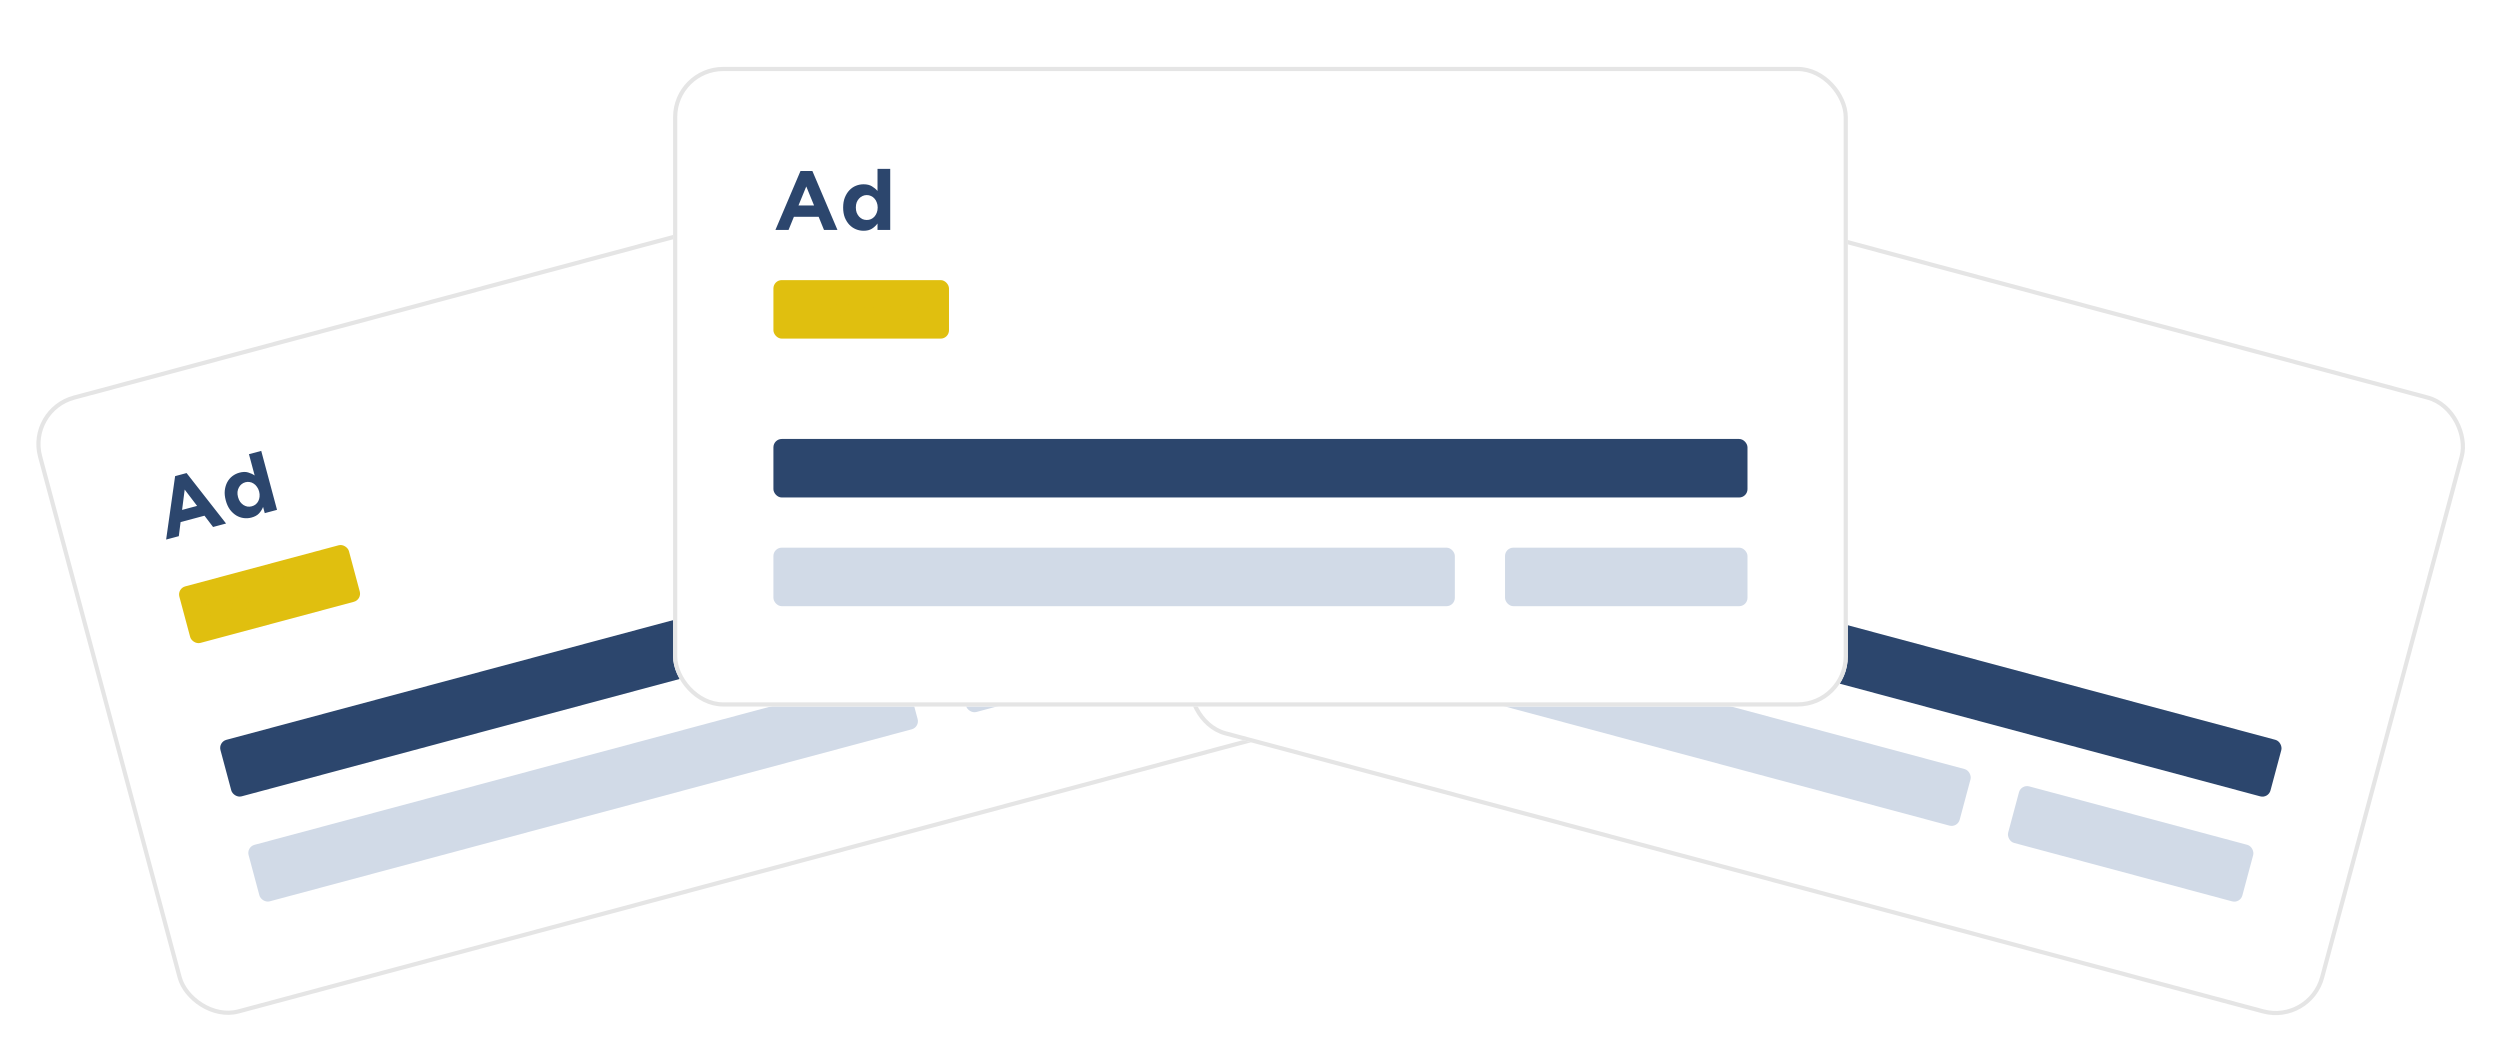
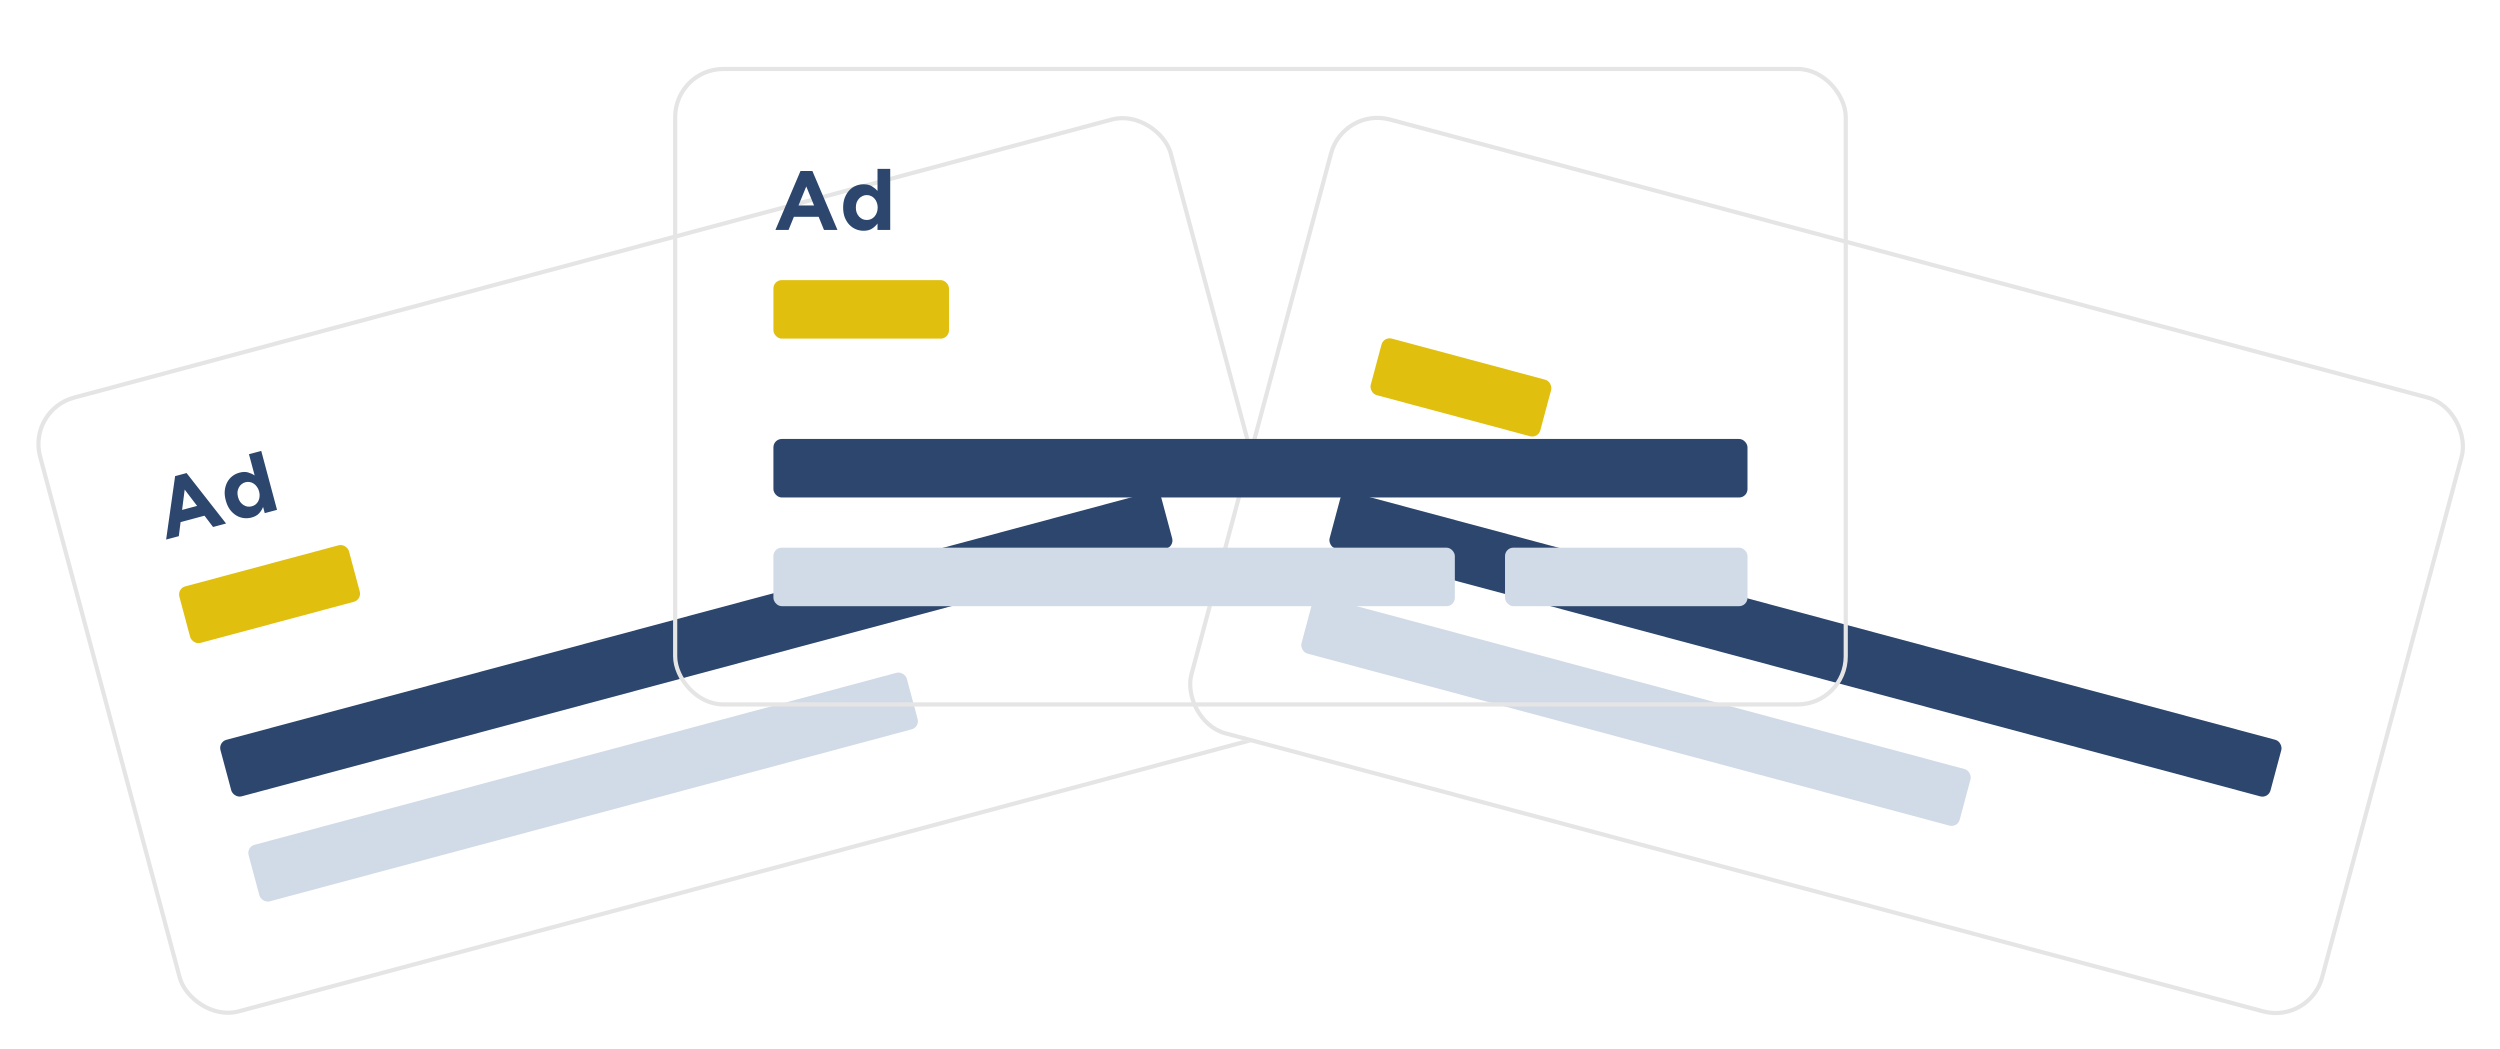
<svg xmlns="http://www.w3.org/2000/svg" width="598" height="251" viewBox="0 0 598 251" fill="none">
  <g filter="url(#filter0_d_560_3600)">
    <rect x="8" y="93.728" width="281" height="153" rx="12" transform="rotate(-15 8 93.728)" fill="white" />
    <path d="M56.074 121.223L46.629 109.156L43.886 109.891L41.739 125.063L44.773 124.251L45.196 120.886L50.914 119.354L52.964 122.056L56.074 121.223ZM49.148 117.012L45.555 117.974L46.176 113.108L49.148 117.012ZM68.265 117.956L64.486 103.853L61.549 104.64L62.916 109.74C62.458 109.421 61.93 109.176 61.332 109.005C60.747 108.831 60.061 108.849 59.276 109.059C58.657 109.225 58.096 109.5 57.592 109.883C57.087 110.267 56.678 110.749 56.364 111.33C56.06 111.895 55.862 112.548 55.771 113.291C55.69 114.016 55.765 114.811 55.996 115.674L56.006 115.712C56.237 116.575 56.572 117.307 57.008 117.908C57.455 118.492 57.959 118.957 58.521 119.304C59.08 119.637 59.674 119.844 60.303 119.924C60.931 120.004 61.548 119.963 62.154 119.8C62.926 119.593 63.523 119.268 63.942 118.824C64.371 118.364 64.7 117.841 64.93 117.255L65.328 118.743L68.265 117.956ZM63.985 113.574C64.099 113.999 64.133 114.411 64.088 114.81C64.052 115.192 63.953 115.543 63.79 115.863C63.637 116.166 63.425 116.43 63.154 116.654C62.892 116.863 62.587 117.013 62.239 117.106C61.892 117.2 61.546 117.223 61.202 117.177C60.868 117.115 60.552 116.993 60.255 116.81C59.954 116.615 59.686 116.362 59.452 116.052C59.226 115.726 59.056 115.35 58.943 114.925L58.932 114.887C58.815 114.449 58.774 114.039 58.81 113.657C58.858 113.271 58.965 112.925 59.132 112.618C59.295 112.298 59.507 112.034 59.769 111.826C60.04 111.602 60.349 111.443 60.697 111.35C61.045 111.256 61.386 111.241 61.72 111.303C62.063 111.349 62.379 111.472 62.667 111.671C62.964 111.853 63.226 112.108 63.451 112.434C63.686 112.743 63.861 113.111 63.974 113.536L63.985 113.574Z" fill="#2C466D" />
    <rect x="44.382" y="136.779" width="42" height="14" rx="2" transform="rotate(-15 44.382 136.779)" fill="#E0BF0F" />
    <path d="M55.602 144.125L55.318 143.067L52.382 143.854L52.078 142.718L54.628 142.034L54.344 140.976L51.794 141.659L51.5 140.562L54.398 139.785L54.114 138.727L50.034 139.82L51.483 145.229L55.602 144.125ZM60.331 142.858L59.612 140.177C59.484 139.698 59.259 139.355 58.939 139.148C58.624 138.94 58.242 138.896 57.794 139.016C57.644 139.056 57.515 139.11 57.406 139.178C57.297 139.246 57.202 139.324 57.121 139.412C57.04 139.5 56.969 139.596 56.909 139.7C56.852 139.798 56.802 139.9 56.758 140.006L56.601 139.418L55.427 139.733L56.536 143.875L57.711 143.56L57.092 141.25C57.017 140.972 57.026 140.746 57.117 140.572C57.213 140.392 57.374 140.272 57.6 140.211C57.827 140.15 58.021 140.175 58.184 140.286C58.345 140.392 58.462 140.584 58.537 140.863L59.156 143.173L60.331 142.858ZM64.913 141.63L64.269 139.227C64.119 138.666 63.855 138.267 63.477 138.032C63.099 137.796 62.588 137.765 61.944 137.937C61.594 138.031 61.303 138.142 61.073 138.27C60.842 138.398 60.626 138.541 60.426 138.7L60.96 139.518C61.131 139.395 61.297 139.292 61.457 139.211C61.621 139.122 61.817 139.048 62.043 138.987C62.337 138.909 62.576 138.914 62.76 139.002C62.944 139.091 63.069 139.259 63.135 139.506L63.154 139.576C62.99 139.564 62.825 139.565 62.657 139.577C62.494 139.587 62.307 139.621 62.096 139.677C61.848 139.743 61.629 139.833 61.438 139.944C61.251 140.05 61.098 140.177 60.977 140.325C60.862 140.472 60.785 140.638 60.747 140.825C60.709 141.012 60.72 141.219 60.781 141.446L60.785 141.461C60.84 141.667 60.925 141.841 61.04 141.981C61.159 142.115 61.297 142.219 61.455 142.292C61.612 142.366 61.784 142.408 61.969 142.419C62.158 142.424 62.35 142.4 62.546 142.348C62.835 142.27 63.067 142.158 63.243 142.012C63.418 141.86 63.556 141.685 63.657 141.487L63.777 141.935L64.913 141.63ZM63.409 140.468C63.467 140.685 63.429 140.882 63.295 141.062C63.166 141.24 62.962 141.366 62.684 141.441C62.494 141.492 62.327 141.49 62.185 141.434C62.044 141.378 61.951 141.27 61.908 141.111L61.904 141.095C61.855 140.91 61.889 140.749 62.007 140.612C62.125 140.476 62.31 140.373 62.562 140.306C62.706 140.267 62.845 140.247 62.977 140.245C63.112 140.236 63.238 140.241 63.353 140.26L63.409 140.468ZM69.722 138.131L69.718 138.115C69.625 137.77 69.49 137.481 69.311 137.247C69.136 137.007 68.937 136.82 68.713 136.686C68.489 136.548 68.251 136.463 67.999 136.431C67.747 136.399 67.501 136.415 67.258 136.48C66.949 136.563 66.709 136.696 66.537 136.88C66.37 137.058 66.24 137.264 66.148 137.498L65.587 135.404L64.412 135.719L65.924 141.36L67.099 141.045L66.954 140.504C67.137 140.632 67.346 140.73 67.58 140.8C67.819 140.869 68.096 140.861 68.41 140.776C68.657 140.71 68.882 140.6 69.083 140.447C69.285 140.293 69.447 140.104 69.569 139.878C69.694 139.645 69.773 139.384 69.806 139.094C69.842 138.797 69.814 138.476 69.722 138.131ZM68.547 138.445C68.594 138.621 68.608 138.785 68.588 138.94C68.574 139.093 68.534 139.233 68.469 139.361C68.403 139.483 68.315 139.59 68.207 139.68C68.102 139.763 67.98 139.823 67.841 139.86C67.702 139.898 67.564 139.907 67.427 139.889C67.293 139.864 67.166 139.815 67.047 139.742C66.932 139.662 66.828 139.56 66.734 139.437C66.644 139.306 66.576 139.156 66.53 138.986L66.526 138.97C66.481 138.8 66.465 138.639 66.479 138.486C66.497 138.327 66.537 138.186 66.598 138.065C66.663 137.937 66.748 137.831 66.853 137.748C66.961 137.658 67.085 137.595 67.224 137.558C67.363 137.52 67.5 137.514 67.633 137.539C67.771 137.557 67.9 137.606 68.02 137.684C68.139 137.757 68.244 137.859 68.334 137.989C68.428 138.113 68.497 138.26 68.543 138.43L68.547 138.445ZM72.367 139.633L70.856 133.992L69.681 134.307L71.193 139.948L72.367 139.633ZM76.81 136.347L76.806 136.332C76.727 136.038 76.611 135.769 76.457 135.523C76.306 135.27 76.118 135.064 75.893 134.903C75.672 134.736 75.418 134.625 75.133 134.569C74.847 134.513 74.532 134.531 74.187 134.624C73.883 134.705 73.62 134.836 73.398 135.017C73.181 135.197 73.008 135.409 72.88 135.653C72.753 135.897 72.672 136.164 72.64 136.454C72.612 136.743 72.638 137.035 72.716 137.328L72.721 137.344C72.806 137.663 72.938 137.94 73.117 138.173C73.294 138.402 73.504 138.586 73.745 138.726C73.992 138.864 74.261 138.949 74.551 138.982C74.847 139.013 75.149 138.987 75.458 138.904C75.834 138.804 76.143 138.649 76.385 138.441C76.626 138.227 76.812 137.973 76.943 137.678L76.111 137.263C75.987 137.457 75.856 137.608 75.719 137.716C75.583 137.825 75.416 137.905 75.221 137.958C74.958 138.028 74.719 138.02 74.502 137.935C74.29 137.843 74.12 137.67 73.991 137.417L76.873 136.645C76.863 136.587 76.853 136.537 76.842 136.496C76.836 136.454 76.825 136.404 76.81 136.347ZM75.548 136.213L73.779 136.687C73.754 136.407 73.794 136.167 73.901 135.967C74.012 135.766 74.192 135.633 74.439 135.566C74.686 135.5 74.907 135.529 75.1 135.654C75.293 135.774 75.442 135.96 75.548 136.213ZM82.374 136.952L80.863 131.311L79.688 131.626L80.235 133.666C80.052 133.538 79.841 133.44 79.601 133.372C79.367 133.302 79.093 133.309 78.779 133.393C78.532 133.459 78.307 133.569 78.105 133.723C77.903 133.876 77.74 134.069 77.614 134.301C77.493 134.527 77.413 134.789 77.377 135.086C77.344 135.376 77.374 135.694 77.467 136.039L77.471 136.054C77.564 136.399 77.697 136.692 77.872 136.932C78.051 137.166 78.252 137.352 78.477 137.491C78.701 137.624 78.938 137.707 79.19 137.739C79.441 137.771 79.688 137.754 79.93 137.69C80.239 137.607 80.478 137.477 80.645 137.299C80.817 137.115 80.949 136.906 81.04 136.672L81.2 137.267L82.374 136.952ZM80.662 135.199C80.708 135.369 80.722 135.534 80.704 135.693C80.689 135.846 80.65 135.987 80.585 136.114C80.523 136.236 80.439 136.341 80.33 136.431C80.225 136.514 80.103 136.575 79.964 136.612C79.825 136.649 79.687 136.659 79.549 136.64C79.416 136.615 79.29 136.566 79.171 136.493C79.05 136.415 78.943 136.314 78.849 136.19C78.759 136.06 78.691 135.91 78.646 135.74L78.641 135.724C78.594 135.549 78.578 135.385 78.592 135.232C78.612 135.078 78.655 134.939 78.721 134.817C78.786 134.689 78.871 134.583 78.976 134.5C79.085 134.41 79.208 134.346 79.347 134.309C79.486 134.272 79.623 134.266 79.757 134.291C79.894 134.309 80.02 134.358 80.135 134.438C80.254 134.511 80.359 134.612 80.449 134.743C80.543 134.867 80.613 135.014 80.658 135.184L80.662 135.199Z" fill="#E0BF0F" />
    <rect x="54.217" y="173.484" width="233" height="14" rx="2" transform="rotate(-15 54.217 173.484)" fill="#2C466D" />
    <rect x="60.946" y="198.598" width="163" height="14" rx="2" transform="rotate(-15 60.946 198.598)" fill="#D1DAE7" />
-     <rect x="229.983" y="153.305" width="58" height="14" rx="2" transform="rotate(-15 229.983 153.305)" fill="#D1DAE7" />
    <rect x="8.612" y="94.082" width="280" height="152" rx="11.5" transform="rotate(-15 8.612 94.082)" stroke="#E5E5E5" />
  </g>
  <g filter="url(#filter1_d_560_3600)">
    <rect x="319" y="21" width="281" height="153" rx="12" transform="rotate(15 319 21)" fill="white" />
-     <path d="M346.886 68.848L344.74 53.676L341.997 52.941L332.552 65.007L335.585 65.82L337.634 63.118L343.352 64.65L343.776 68.015L346.886 68.848ZM342.994 61.738L339.401 60.776L342.372 56.872L342.994 61.738ZM359.077 72.115L362.856 58.012L359.919 57.225L358.553 62.325C358.316 61.82 357.981 61.344 357.548 60.897C357.129 60.453 356.526 60.126 355.741 59.915C355.123 59.75 354.499 59.707 353.87 59.787C353.242 59.867 352.646 60.08 352.084 60.426C351.538 60.763 351.04 61.23 350.59 61.828C350.157 62.415 349.824 63.141 349.593 64.004L349.583 64.042C349.352 64.905 349.275 65.706 349.353 66.445C349.448 67.174 349.652 67.829 349.965 68.41C350.283 68.978 350.693 69.454 351.198 69.838C351.703 70.221 352.257 70.494 352.863 70.656C353.636 70.864 354.314 70.88 354.9 70.705C355.501 70.521 356.048 70.233 356.539 69.84L356.141 71.328L359.077 72.115ZM357.561 66.18C357.448 66.605 357.271 66.979 357.033 67.302C356.811 67.615 356.55 67.869 356.249 68.065C355.964 68.251 355.649 68.373 355.302 68.432C354.971 68.481 354.632 68.459 354.284 68.366C353.936 68.273 353.625 68.121 353.35 67.909C353.092 67.688 352.88 67.424 352.714 67.117C352.551 66.798 352.445 66.445 352.397 66.059C352.365 65.664 352.405 65.254 352.519 64.829L352.53 64.79C352.647 64.353 352.817 63.977 353.039 63.664C353.273 63.354 353.54 63.108 353.837 62.925C354.138 62.73 354.454 62.607 354.784 62.558C355.131 62.499 355.479 62.516 355.827 62.609C356.174 62.703 356.477 62.86 356.735 63.081C357.01 63.292 357.222 63.556 357.372 63.872C357.539 64.179 357.638 64.53 357.67 64.925C357.718 65.311 357.686 65.716 357.572 66.141L357.561 66.18Z" fill="#2C466D" />
    <rect x="328.982" y="76.474" width="42" height="14" rx="2" transform="rotate(15 328.982 76.474)" fill="#E0BF0F" />
    <path d="M335.025 88.446L335.309 87.388L332.373 86.601L332.677 85.465L335.227 86.148L335.511 85.089L332.961 84.406L333.255 83.309L336.153 84.085L336.436 83.027L332.356 81.933L330.907 87.343L335.025 88.446ZM339.754 89.713L340.472 87.032C340.601 86.553 340.578 86.143 340.404 85.804C340.235 85.466 339.926 85.237 339.478 85.117C339.329 85.077 339.19 85.059 339.062 85.064C338.934 85.068 338.812 85.088 338.698 85.123C338.583 85.159 338.474 85.207 338.369 85.267C338.272 85.324 338.177 85.387 338.087 85.457L338.244 84.869L337.07 84.555L335.96 88.697L337.134 89.011L337.754 86.701C337.828 86.423 337.948 86.231 338.114 86.127C338.287 86.018 338.487 85.994 338.713 86.055C338.94 86.116 339.096 86.235 339.181 86.412C339.267 86.585 339.273 86.81 339.199 87.088L338.579 89.398L339.754 89.713ZM344.337 90.941L344.981 88.538C345.131 87.976 345.102 87.499 344.892 87.106C344.683 86.713 344.256 86.43 343.612 86.258C343.262 86.164 342.955 86.115 342.691 86.111C342.427 86.106 342.169 86.122 341.916 86.16L341.969 87.135C342.179 87.114 342.374 87.108 342.554 87.117C342.74 87.123 342.946 87.156 343.173 87.217C343.467 87.296 343.671 87.419 343.786 87.588C343.901 87.757 343.925 87.965 343.859 88.212L343.84 88.282C343.704 88.19 343.561 88.108 343.41 88.034C343.263 87.962 343.085 87.897 342.873 87.841C342.626 87.774 342.392 87.742 342.171 87.743C341.956 87.741 341.759 87.774 341.581 87.842C341.408 87.912 341.258 88.018 341.131 88.161C341.005 88.303 340.911 88.488 340.85 88.715L340.846 88.73C340.791 88.936 340.778 89.129 340.807 89.308C340.843 89.483 340.911 89.642 341.011 89.785C341.11 89.927 341.238 90.05 341.393 90.152C341.554 90.251 341.732 90.326 341.928 90.379C342.217 90.456 342.474 90.475 342.7 90.436C342.927 90.392 343.134 90.31 343.321 90.189L343.201 90.637L344.337 90.941ZM343.615 89.182C343.557 89.399 343.425 89.551 343.22 89.64C343.019 89.729 342.779 89.737 342.501 89.662C342.311 89.611 342.168 89.526 342.073 89.407C341.978 89.287 341.952 89.148 341.994 88.988L341.998 88.973C342.048 88.787 342.158 88.665 342.329 88.606C342.499 88.547 342.711 88.551 342.963 88.618C343.107 88.657 343.237 88.708 343.352 88.772C343.474 88.833 343.581 88.9 343.671 88.974L343.615 89.182ZM350.251 90.314L350.255 90.299C350.347 89.954 350.375 89.635 350.337 89.344C350.306 89.048 350.227 88.787 350.1 88.559C349.974 88.327 349.811 88.134 349.609 87.981C349.407 87.827 349.185 87.718 348.943 87.653C348.634 87.57 348.359 87.566 348.119 87.639C347.884 87.709 347.669 87.823 347.472 87.98L348.034 85.886L346.859 85.571L345.347 91.212L346.522 91.527L346.667 90.986C346.762 91.188 346.893 91.378 347.061 91.555C347.234 91.734 347.478 91.865 347.792 91.95C348.039 92.016 348.288 92.033 348.54 92.001C348.791 91.969 349.026 91.886 349.245 91.751C349.47 91.612 349.669 91.426 349.842 91.191C350.022 90.952 350.158 90.66 350.251 90.314ZM349.076 90C349.029 90.175 348.959 90.324 348.865 90.448C348.776 90.574 348.672 90.675 348.551 90.754C348.432 90.826 348.303 90.875 348.165 90.898C348.032 90.918 347.897 90.909 347.758 90.872C347.618 90.835 347.494 90.774 347.384 90.689C347.281 90.601 347.196 90.495 347.129 90.373C347.069 90.246 347.03 90.106 347.01 89.951C346.997 89.793 347.014 89.629 347.059 89.459L347.064 89.444C347.109 89.274 347.176 89.126 347.265 89.001C347.36 88.872 347.465 88.77 347.579 88.696C347.699 88.618 347.825 88.569 347.958 88.549C348.096 88.525 348.235 88.532 348.375 88.569C348.514 88.607 348.635 88.669 348.738 88.758C348.848 88.843 348.935 88.949 349.001 89.077C349.067 89.199 349.107 89.34 349.12 89.498C349.139 89.652 349.126 89.814 349.08 89.984L349.076 90ZM351.791 92.938L353.302 87.297L352.128 86.983L350.616 92.624L351.791 92.938ZM357.281 92.314L357.285 92.299C357.364 92.005 357.398 91.713 357.387 91.423C357.383 91.13 357.324 90.857 357.209 90.605C357.101 90.35 356.937 90.126 356.718 89.935C356.498 89.744 356.216 89.602 355.871 89.51C355.567 89.428 355.274 89.41 354.991 89.456C354.713 89.503 354.458 89.6 354.225 89.748C353.993 89.895 353.79 90.087 353.616 90.322C353.448 90.558 353.324 90.823 353.246 91.117L353.242 91.132C353.156 91.452 353.132 91.757 353.17 92.049C353.209 92.336 353.298 92.6 353.438 92.841C353.583 93.085 353.772 93.293 354.008 93.466C354.248 93.641 354.523 93.77 354.832 93.853C355.208 93.953 355.553 93.974 355.867 93.915C356.182 93.85 356.47 93.723 356.731 93.533L356.218 92.758C356.013 92.863 355.825 92.929 355.652 92.954C355.48 92.98 355.295 92.966 355.1 92.914C354.837 92.844 354.633 92.717 354.489 92.535C354.351 92.349 354.29 92.114 354.305 91.831L357.187 92.604C357.207 92.548 357.223 92.5 357.234 92.459C357.25 92.419 357.266 92.371 357.281 92.314ZM356.256 91.567L354.486 91.093C354.604 90.838 354.759 90.65 354.952 90.53C355.149 90.412 355.371 90.386 355.619 90.452C355.866 90.519 356.042 90.654 356.147 90.859C356.254 91.059 356.29 91.295 356.256 91.567ZM361.798 95.62L363.309 89.979L362.135 89.664L361.588 91.704C361.493 91.502 361.359 91.311 361.186 91.133C361.019 90.955 360.778 90.824 360.463 90.74C360.216 90.674 359.967 90.657 359.715 90.689C359.464 90.721 359.225 90.806 359.001 90.945C358.782 91.079 358.583 91.266 358.403 91.505C358.23 91.74 358.097 92.03 358.004 92.375L358 92.391C357.908 92.736 357.877 93.056 357.908 93.352C357.946 93.644 358.028 93.906 358.153 94.138C358.28 94.365 358.444 94.556 358.646 94.709C358.848 94.862 359.07 94.972 359.312 95.037C359.621 95.119 359.893 95.126 360.127 95.056C360.367 94.983 360.586 94.867 360.783 94.71L360.623 95.305L361.798 95.62ZM361.192 93.246C361.146 93.416 361.076 93.566 360.98 93.695C360.892 93.82 360.787 93.922 360.667 94C360.553 94.074 360.427 94.123 360.288 94.147C360.155 94.166 360.02 94.158 359.881 94.121C359.742 94.083 359.617 94.022 359.507 93.938C359.404 93.849 359.319 93.744 359.253 93.621C359.187 93.493 359.145 93.352 359.126 93.198C359.113 93.04 359.129 92.876 359.175 92.706L359.179 92.69C359.226 92.515 359.294 92.365 359.382 92.24C359.476 92.115 359.583 92.017 359.702 91.944C359.822 91.866 359.948 91.817 360.081 91.797C360.22 91.774 360.359 91.78 360.498 91.818C360.637 91.855 360.758 91.918 360.861 92.006C360.971 92.091 361.056 92.196 361.116 92.323C361.182 92.446 361.222 92.586 361.235 92.744C361.254 92.898 361.241 93.061 361.196 93.231L361.192 93.246Z" fill="#E0BF0F" />
    <rect x="319.147" y="113.179" width="233" height="14" rx="2" transform="rotate(15 319.147 113.179)" fill="#2C466D" />
    <rect x="312.418" y="138.293" width="163" height="14" rx="2" transform="rotate(15 312.418 138.293)" fill="#D1DAE7" />
-     <rect x="481.455" y="183.587" width="58" height="14" rx="2" transform="rotate(15 481.455 183.587)" fill="#D1DAE7" />
    <rect x="319.354" y="21.612" width="280" height="152" rx="11.5" transform="rotate(15 319.354 21.612)" stroke="#E5E5E5" />
  </g>
  <g filter="url(#filter2_d_560_3600)">
-     <rect x="159" y="8" width="281" height="153" rx="12" fill="white" />
-     <path d="M198.32 47L192.32 32.9H189.48L183.48 47H186.62L187.9 43.86H193.82L195.1 47H198.32ZM192.72 41.14H189L190.86 36.6L192.72 41.14ZM210.941 47V32.4H207.901V37.68C207.541 37.253 207.094 36.88 206.561 36.56C206.041 36.24 205.374 36.08 204.561 36.08C203.921 36.08 203.307 36.2 202.721 36.44C202.134 36.68 201.614 37.04 201.161 37.52C200.721 37.987 200.361 38.567 200.081 39.26C199.814 39.94 199.681 40.727 199.681 41.62V41.66C199.681 42.553 199.814 43.347 200.081 44.04C200.361 44.72 200.727 45.3 201.181 45.78C201.634 46.247 202.154 46.6 202.741 46.84C203.327 47.08 203.934 47.2 204.561 47.2C205.361 47.2 206.021 47.04 206.541 46.72C207.074 46.387 207.527 45.967 207.901 45.46V47H210.941ZM207.941 41.66C207.941 42.1 207.867 42.507 207.721 42.88C207.587 43.24 207.401 43.553 207.161 43.82C206.934 44.073 206.661 44.273 206.341 44.42C206.034 44.553 205.701 44.62 205.341 44.62C204.981 44.62 204.641 44.553 204.321 44.42C204.014 44.273 203.741 44.073 203.501 43.82C203.261 43.553 203.067 43.24 202.921 42.88C202.787 42.507 202.721 42.1 202.721 41.66V41.62C202.721 41.167 202.787 40.76 202.921 40.4C203.067 40.04 203.261 39.733 203.501 39.48C203.741 39.213 204.014 39.013 204.321 38.88C204.641 38.733 204.981 38.66 205.341 38.66C205.701 38.66 206.034 38.733 206.341 38.88C206.661 39.013 206.934 39.213 207.161 39.48C207.401 39.733 207.587 40.047 207.721 40.42C207.867 40.78 207.941 41.18 207.941 41.62V41.66Z" fill="#2C466D" />
+     <path d="M198.32 47L192.32 32.9H189.48L183.48 47H186.62L187.9 43.86H193.82L195.1 47H198.32ZM192.72 41.14H189L190.86 36.6L192.72 41.14ZM210.941 47V32.4H207.901V37.68C207.541 37.253 207.094 36.88 206.561 36.56C206.041 36.24 205.374 36.08 204.561 36.08C203.921 36.08 203.307 36.2 202.721 36.44C202.134 36.68 201.614 37.04 201.161 37.52C200.721 37.987 200.361 38.567 200.081 39.26C199.814 39.94 199.681 40.727 199.681 41.62V41.66C199.681 42.553 199.814 43.347 200.081 44.04C200.361 44.72 200.727 45.3 201.181 45.78C201.634 46.247 202.154 46.6 202.741 46.84C203.327 47.08 203.934 47.2 204.561 47.2C205.361 47.2 206.021 47.04 206.541 46.72C207.074 46.387 207.527 45.967 207.901 45.46V47H210.941ZM207.941 41.66C207.941 42.1 207.867 42.507 207.721 42.88C207.587 43.24 207.401 43.553 207.161 43.82C206.934 44.073 206.661 44.273 206.341 44.42C206.034 44.553 205.701 44.62 205.341 44.62C204.981 44.62 204.641 44.553 204.321 44.42C204.014 44.273 203.741 44.073 203.501 43.82C203.261 43.553 203.067 43.24 202.921 42.88C202.787 42.507 202.721 42.1 202.721 41.66C202.721 41.167 202.787 40.76 202.921 40.4C203.067 40.04 203.261 39.733 203.501 39.48C203.741 39.213 204.014 39.013 204.321 38.88C204.641 38.733 204.981 38.66 205.341 38.66C205.701 38.66 206.034 38.733 206.341 38.88C206.661 39.013 206.934 39.213 207.161 39.48C207.401 39.733 207.587 40.047 207.721 40.42C207.867 40.78 207.941 41.18 207.941 41.62V41.66Z" fill="#2C466D" />
    <rect x="183" y="59" width="42" height="14" rx="2" fill="#E0BF0F" />
    <path d="M191.936 69V67.904H188.896V66.728H191.536V65.632H188.896V64.496H191.896V63.4H187.672V69H191.936ZM196.831 69V66.224C196.831 65.728 196.703 65.339 196.447 65.056C196.197 64.773 195.839 64.632 195.375 64.632C195.221 64.632 195.082 64.651 194.959 64.688C194.837 64.725 194.725 64.776 194.623 64.84C194.522 64.904 194.429 64.979 194.343 65.064C194.263 65.144 194.189 65.229 194.119 65.32V64.712H192.903V69H194.119V66.608C194.119 66.32 194.186 66.104 194.319 65.96C194.458 65.811 194.645 65.736 194.879 65.736C195.114 65.736 195.295 65.811 195.423 65.96C195.551 66.104 195.615 66.32 195.615 66.608V69H196.831ZM201.576 69V66.512C201.576 65.931 201.424 65.477 201.12 65.152C200.816 64.827 200.33 64.664 199.664 64.664C199.301 64.664 198.992 64.696 198.736 64.76C198.48 64.824 198.234 64.907 198 65.008L198.304 65.936C198.501 65.861 198.688 65.805 198.864 65.768C199.045 65.725 199.253 65.704 199.488 65.704C199.792 65.704 200.021 65.771 200.176 65.904C200.33 66.037 200.408 66.232 200.408 66.488V66.56C200.253 66.507 200.093 66.464 199.928 66.432C199.768 66.4 199.578 66.384 199.36 66.384C199.104 66.384 198.869 66.413 198.656 66.472C198.448 66.525 198.266 66.608 198.112 66.72C197.962 66.832 197.845 66.973 197.76 67.144C197.674 67.315 197.632 67.517 197.632 67.752V67.768C197.632 67.981 197.669 68.171 197.744 68.336C197.824 68.496 197.93 68.632 198.064 68.744C198.197 68.856 198.352 68.941 198.528 69C198.709 69.053 198.901 69.08 199.104 69.08C199.402 69.08 199.656 69.032 199.864 68.936C200.072 68.835 200.25 68.701 200.4 68.536V69H201.576ZM200.424 67.488C200.424 67.712 200.336 67.893 200.16 68.032C199.989 68.171 199.76 68.24 199.472 68.24C199.274 68.24 199.114 68.195 198.992 68.104C198.869 68.013 198.808 67.885 198.808 67.72V67.704C198.808 67.512 198.882 67.365 199.032 67.264C199.181 67.163 199.386 67.112 199.648 67.112C199.797 67.112 199.936 67.128 200.064 67.16C200.197 67.187 200.317 67.224 200.424 67.272V67.488ZM207.126 66.864V66.848C207.126 66.491 207.07 66.176 206.958 65.904C206.851 65.627 206.707 65.395 206.526 65.208C206.345 65.016 206.137 64.872 205.902 64.776C205.667 64.68 205.425 64.632 205.174 64.632C204.854 64.632 204.587 64.699 204.374 64.832C204.166 64.96 203.987 65.125 203.838 65.328V63.16H202.622V69H203.838V68.44C203.982 68.611 204.158 68.76 204.366 68.888C204.579 69.016 204.849 69.08 205.174 69.08C205.43 69.08 205.675 69.032 205.91 68.936C206.145 68.84 206.35 68.699 206.526 68.512C206.707 68.32 206.851 68.088 206.958 67.816C207.07 67.539 207.126 67.221 207.126 66.864ZM205.91 66.864C205.91 67.045 205.881 67.208 205.822 67.352C205.769 67.496 205.694 67.621 205.598 67.728C205.502 67.829 205.39 67.909 205.262 67.968C205.139 68.021 205.006 68.048 204.862 68.048C204.718 68.048 204.582 68.021 204.454 67.968C204.331 67.909 204.222 67.829 204.126 67.728C204.035 67.621 203.961 67.496 203.902 67.352C203.849 67.203 203.822 67.04 203.822 66.864V66.848C203.822 66.672 203.849 66.512 203.902 66.368C203.961 66.219 204.035 66.093 204.126 65.992C204.222 65.885 204.331 65.805 204.454 65.752C204.582 65.693 204.718 65.664 204.862 65.664C205.006 65.664 205.139 65.693 205.262 65.752C205.39 65.805 205.502 65.885 205.598 65.992C205.694 66.093 205.769 66.219 205.822 66.368C205.881 66.512 205.91 66.672 205.91 66.848V66.864ZM209.293 69V63.16H208.077V69H209.293ZM214.435 66.976V66.96C214.435 66.656 214.392 66.365 214.307 66.088C214.227 65.805 214.099 65.557 213.923 65.344C213.752 65.125 213.536 64.952 213.275 64.824C213.013 64.696 212.704 64.632 212.347 64.632C212.032 64.632 211.744 64.691 211.483 64.808C211.227 64.925 211.005 65.085 210.819 65.288C210.632 65.491 210.485 65.728 210.379 66C210.277 66.272 210.227 66.56 210.227 66.864V66.88C210.227 67.211 210.283 67.512 210.395 67.784C210.507 68.051 210.661 68.283 210.859 68.48C211.061 68.677 211.299 68.829 211.571 68.936C211.848 69.043 212.147 69.096 212.467 69.096C212.856 69.096 213.195 69.027 213.483 68.888C213.771 68.744 214.016 68.547 214.219 68.296L213.523 67.68C213.352 67.835 213.187 67.947 213.027 68.016C212.867 68.085 212.685 68.12 212.483 68.12C212.211 68.12 211.981 68.051 211.795 67.912C211.613 67.768 211.493 67.557 211.435 67.28H214.419C214.424 67.221 214.427 67.171 214.427 67.128C214.432 67.085 214.435 67.035 214.435 66.976ZM213.251 66.52H211.419C211.467 66.243 211.568 66.021 211.723 65.856C211.883 65.691 212.091 65.608 212.347 65.608C212.603 65.608 212.808 65.693 212.963 65.864C213.117 66.029 213.213 66.248 213.251 66.52ZM219.653 69V63.16H218.437V65.272C218.293 65.101 218.114 64.952 217.901 64.824C217.693 64.696 217.426 64.632 217.101 64.632C216.845 64.632 216.6 64.68 216.365 64.776C216.13 64.872 215.922 65.016 215.741 65.208C215.565 65.395 215.421 65.627 215.309 65.904C215.202 66.176 215.149 66.491 215.149 66.848V66.864C215.149 67.221 215.202 67.539 215.309 67.816C215.421 68.088 215.568 68.32 215.749 68.512C215.93 68.699 216.138 68.84 216.373 68.936C216.608 69.032 216.85 69.08 217.101 69.08C217.421 69.08 217.685 69.016 217.893 68.888C218.106 68.755 218.288 68.587 218.437 68.384V69H219.653ZM218.453 66.864C218.453 67.04 218.424 67.203 218.365 67.352C218.312 67.496 218.237 67.621 218.141 67.728C218.05 67.829 217.941 67.909 217.813 67.968C217.69 68.021 217.557 68.048 217.413 68.048C217.269 68.048 217.133 68.021 217.005 67.968C216.882 67.909 216.773 67.829 216.677 67.728C216.581 67.621 216.504 67.496 216.445 67.352C216.392 67.203 216.365 67.04 216.365 66.864V66.848C216.365 66.667 216.392 66.504 216.445 66.36C216.504 66.216 216.581 66.093 216.677 65.992C216.773 65.885 216.882 65.805 217.005 65.752C217.133 65.693 217.269 65.664 217.413 65.664C217.557 65.664 217.69 65.693 217.813 65.752C217.941 65.805 218.05 65.885 218.141 65.992C218.237 66.093 218.312 66.219 218.365 66.368C218.424 66.512 218.453 66.672 218.453 66.848V66.864Z" fill="#E0BF0F" />
    <rect x="183" y="97" width="233" height="14" rx="2" fill="#2C466D" />
    <rect x="183" y="123" width="163" height="14" rx="2" fill="#D1DAE7" />
    <rect x="358" y="123" width="58" height="14" rx="2" fill="#D1DAE7" />
    <rect x="159.5" y="8.5" width="280" height="152" rx="11.5" stroke="#E5E5E5" />
  </g>
  <defs>
    <filter id="filter0_d_560_3600" x="-2" y="17" width="327.024" height="236.515" filterUnits="userSpaceOnUse" color-interpolation-filters="sRGB">
      <feFlood flood-opacity="0" result="BackgroundImageFix" />
      <feColorMatrix in="SourceAlpha" type="matrix" values="0 0 0 0 0 0 0 0 0 0 0 0 0 0 0 0 0 0 127 0" result="hardAlpha" />
      <feOffset dx="-2" dy="4" />
      <feGaussianBlur stdDeviation="4" />
      <feComposite in2="hardAlpha" operator="out" />
      <feColorMatrix type="matrix" values="0 0 0 0 0.009 0 0 0 0 0.13 0 0 0 0 0.312 0 0 0 0.25 0" />
      <feBlend mode="normal" in2="BackgroundImageFix" result="effect1_dropShadow_560_3600" />
      <feBlend mode="normal" in="SourceGraphic" in2="effect1_dropShadow_560_3600" result="shape" />
    </filter>
    <filter id="filter1_d_560_3600" x="273.4" y="17" width="327.024" height="236.515" filterUnits="userSpaceOnUse" color-interpolation-filters="sRGB">
      <feFlood flood-opacity="0" result="BackgroundImageFix" />
      <feColorMatrix in="SourceAlpha" type="matrix" values="0 0 0 0 0 0 0 0 0 0 0 0 0 0 0 0 0 0 127 0" result="hardAlpha" />
      <feOffset dx="2" dy="4" />
      <feGaussianBlur stdDeviation="4" />
      <feComposite in2="hardAlpha" operator="out" />
      <feColorMatrix type="matrix" values="0 0 0 0 0.009 0 0 0 0 0.13 0 0 0 0 0.312 0 0 0 0.25 0" />
      <feBlend mode="normal" in2="BackgroundImageFix" result="effect1_dropShadow_560_3600" />
      <feBlend mode="normal" in="SourceGraphic" in2="effect1_dropShadow_560_3600" result="shape" />
    </filter>
    <filter id="filter2_d_560_3600" x="145" y="0" width="313" height="185" filterUnits="userSpaceOnUse" color-interpolation-filters="sRGB">
      <feFlood flood-opacity="0" result="BackgroundImageFix" />
      <feColorMatrix in="SourceAlpha" type="matrix" values="0 0 0 0 0 0 0 0 0 0 0 0 0 0 0 0 0 0 127 0" result="hardAlpha" />
      <feOffset dx="2" dy="8" />
      <feGaussianBlur stdDeviation="8" />
      <feComposite in2="hardAlpha" operator="out" />
      <feColorMatrix type="matrix" values="0 0 0 0 0.009 0 0 0 0 0.13 0 0 0 0 0.312 0 0 0 0.25 0" />
      <feBlend mode="normal" in2="BackgroundImageFix" result="effect1_dropShadow_560_3600" />
      <feBlend mode="normal" in="SourceGraphic" in2="effect1_dropShadow_560_3600" result="shape" />
    </filter>
  </defs>
</svg>